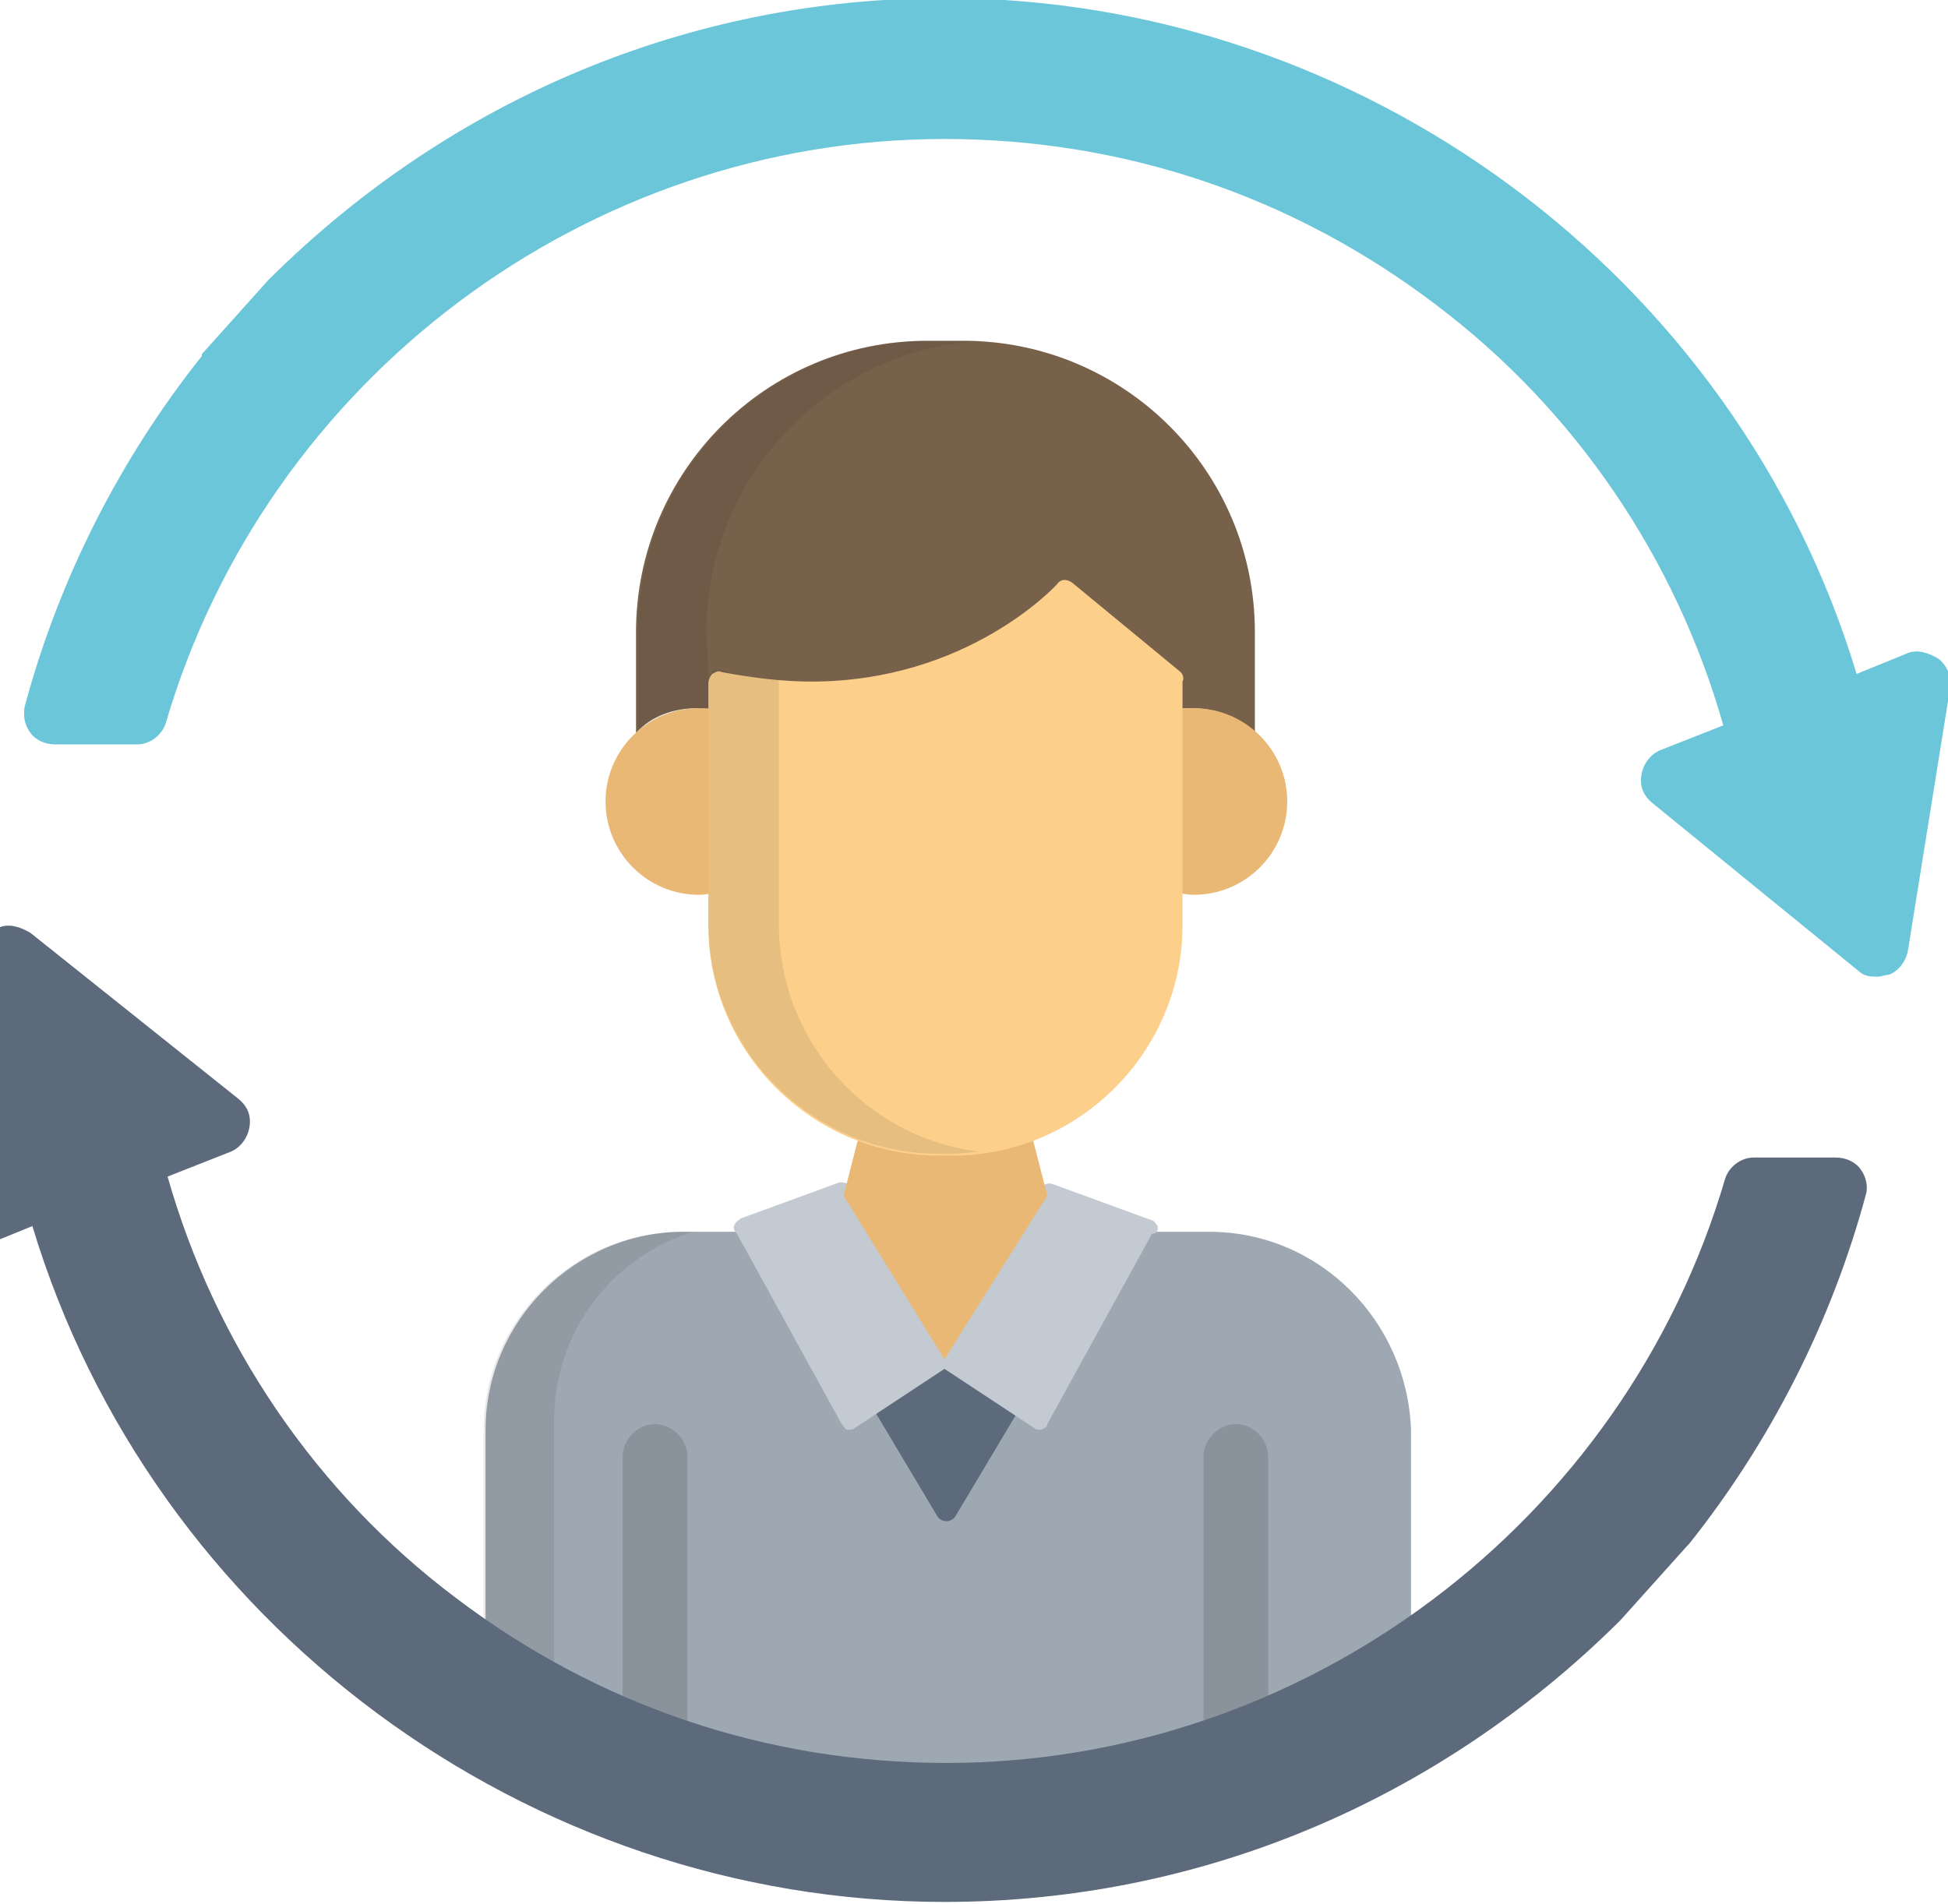
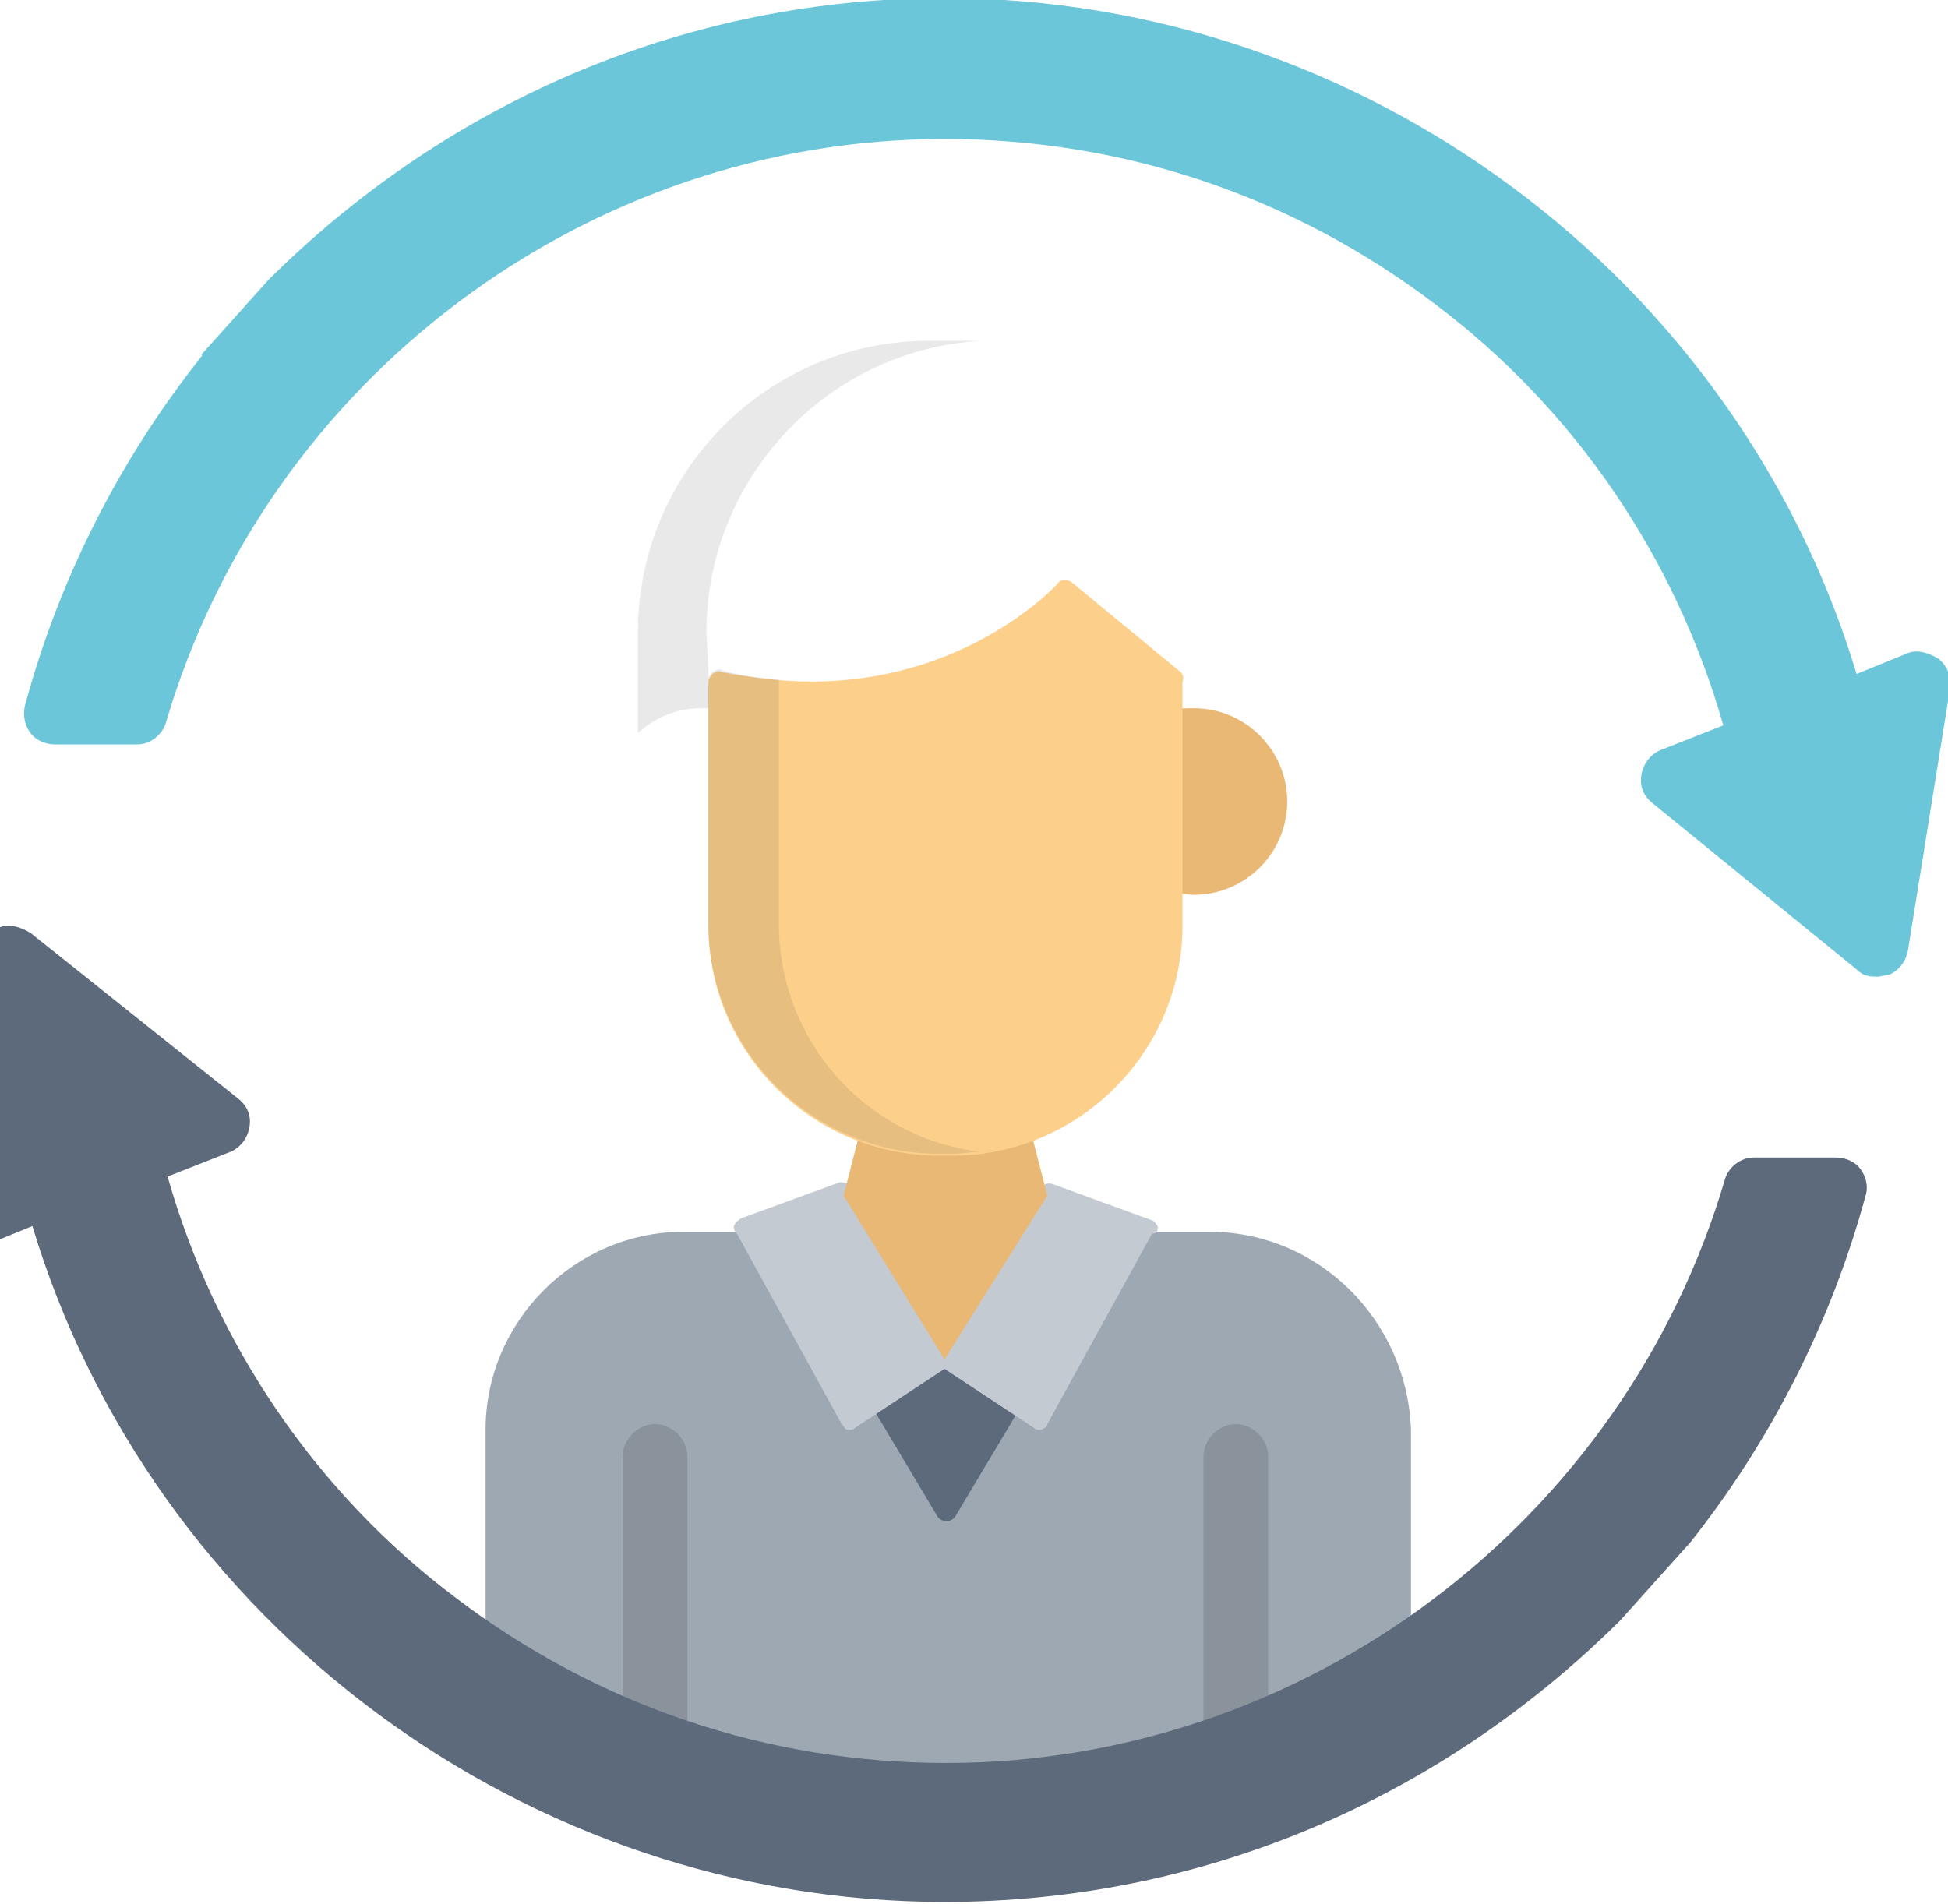
<svg xmlns="http://www.w3.org/2000/svg" id="Layer_1" x="0px" y="0px" viewBox="42.4 248.3 102.3 100" style="enable-background:new 42.4 248.3 102.3 100;" xml:space="preserve">
  <style type="text/css"> .st0{fill:#9EA8B2;} .st1{opacity:0.1;} .st2{fill:#231F20;} .st3{fill:#5D6A7C;} .st4{fill:#C3CAD1;} .st5{fill:#77614A;} .st6{fill:#EAB875;} .st7{fill:#6AC6D8;} .st8{fill:#8A939B;} .st9{fill:#FCCF8B;} </style>
  <g>
    <path class="st0" d="M105.9,313h-3.3l-5.5,9.9l-5-3.3l-5,3.3l-5.5-9.9h-3.3c-5.7,0-10.4,4.7-10.4,10.4v11.1 c6.9,4.8,15.3,7.6,24.3,7.6s17.4-2.8,24.3-7.6v-11.1C116.3,317.7,111.7,313,105.9,313z" />
    <g class="st1">
-       <path class="st2" d="M71.5,322.9c0-4.7,3.1-8.6,7.3-9.9h-0.6c-5.7,0-10.4,4.7-10.4,10.4v11.1c1.2,0.8,2.4,1.6,3.7,2.3L71.5,322.9 L71.5,322.9z" />
-     </g>
+       </g>
    <path class="st3" d="M95.8,321.4l-3.4-2.2c-0.2-0.1-0.5-0.1-0.6,0l-3.4,2.2c-0.3,0.2-0.3,0.5-0.2,0.8l3.4,5.7 c0.1,0.2,0.3,0.3,0.5,0.3c0.2,0,0.4-0.1,0.5-0.3l3.4-5.7C96.1,321.9,96,321.6,95.8,321.4z" />
    <path class="st4" d="M103.2,312.7c-0.1-0.1-0.2-0.3-0.3-0.3l-5.2-1.9c-0.3-0.1-0.5,0-0.7,0.3l-4.9,7.8l-4.9-7.9 c-0.1-0.2-0.4-0.3-0.7-0.3l-5.2,1.9c-0.1,0.1-0.3,0.2-0.3,0.3c-0.1,0.1-0.1,0.3,0.1,0.5l5.5,10c0.1,0.1,0.2,0.3,0.3,0.3 c0.1,0,0.1,0,0.1,0c0.1,0,0.2,0,0.3-0.1l4.7-3.1l4.7,3.1c0.1,0.1,0.2,0.1,0.3,0.1c0.1,0,0.1,0,0.1,0c0.1-0.1,0.3-0.1,0.3-0.3 l5.5-10C103.2,313.1,103.2,312.9,103.2,312.7z" />
-     <path class="st5" d="M79,285.5c0.4,0,0.7,0.1,1.1,0.1v-1.5c11.4,2.5,18.1-4.7,18.1-4.7l5.7,4.7v1.5c0.3-0.1,0.7-0.1,1.1-0.1 c1.3,0,2.4,0.5,3.3,1.3v-5.3c0-8.5-6.9-15.3-15.3-15.3h-1.9c-8.5,0-15.3,6.9-15.3,15.3v5.3C76.6,285.9,77.8,285.5,79,285.5z" />
    <g class="st1">
      <path class="st2" d="M79.5,281.5c0-8.1,6.4-14.9,14.5-15.3c-0.3,0-0.6,0-0.9,0h-1.9c-8.5,0-15.3,6.9-15.3,15.3v5.3 c0.9-0.8,2-1.3,3.3-1.3c0.1,0,0.3,0,0.5,0L79.5,281.5L79.5,281.5L79.5,281.5z" />
    </g>
    <g>
-       <path class="st6" d="M80.2,285.6c-0.3-0.1-0.7-0.1-1.1-0.1c-2.7,0-4.9,2.2-4.9,4.9s2.2,4.9,4.9,4.9c0.4,0,0.7-0.1,1.1-0.1V285.6z" />
      <path class="st6" d="M104,285.6c0.3-0.1,0.7-0.1,1.1-0.1c2.7,0,4.9,2.2,4.9,4.9s-2.2,4.9-4.9,4.9c-0.4,0-0.7-0.1-1.1-0.1V285.6z" />
      <path class="st6" d="M97.4,311.1l-0.9-3.5c-1.3,0.5-2.7,0.7-4.1,0.7h-0.7c-1.5,0-2.9-0.3-4.1-0.7l-0.9,3.5l0,0l5.3,8.6L97.4,311.1 L97.4,311.1z" />
    </g>
    <path class="st7" d="M144.2,282.9c-0.5-0.3-1.1-0.5-1.6-0.3l-2.7,1.1c-6.3-20.9-26-35.5-47.9-35.5c-13.4,0-25.9,5.3-35.4,14.7 l-0.1,0.1l-3.5,3.9L53,267c-4.3,5.4-7.5,11.7-9.3,18.4c-0.1,0.5,0,1,0.3,1.4c0.3,0.4,0.8,0.6,1.3,0.6h4.3c0.7,0,1.3-0.5,1.5-1.1 c5.3-18.1,22.1-30.7,40.9-30.7c9.4,0,18.3,3,25.8,8.7c7.3,5.5,12.6,13.3,15.1,22.1l-3.3,1.3c-0.5,0.2-0.9,0.7-1,1.3 c-0.1,0.6,0.1,1.1,0.6,1.5l10.8,8.8c0.3,0.3,0.7,0.3,1,0.3c0.2,0,0.4-0.1,0.6-0.1c0.5-0.2,0.9-0.7,1-1.3l2.2-13.7 C144.9,283.9,144.7,283.3,144.2,282.9z" />
    <g>
      <path class="st8" d="M76.8,344.5c-0.9,0-1.7-0.8-1.7-1.7v-18c0-0.9,0.8-1.7,1.7-1.7s1.7,0.8,1.7,1.7v18 C78.6,343.8,77.8,344.5,76.8,344.5z" />
      <path class="st8" d="M107.3,344.5c-0.9,0-1.7-0.8-1.7-1.7v-18c0-0.9,0.8-1.7,1.7-1.7s1.7,0.8,1.7,1.7v18 C109,343.8,108.2,344.5,107.3,344.5z" />
    </g>
    <path class="st3" d="M140.1,309.7c-0.3-0.4-0.8-0.6-1.3-0.6h-4.3c-0.7,0-1.3,0.5-1.5,1.1c-5.3,18.1-22.1,30.7-40.9,30.7 c-9.4,0-18.3-3-25.8-8.7c-7.3-5.5-12.6-13.3-15.1-22.1l3.3-1.3c0.5-0.2,0.9-0.7,1-1.3c0.1-0.6-0.1-1.1-0.6-1.5L44,297.3 c-0.5-0.3-1.1-0.5-1.6-0.3s-0.9,0.7-1,1.3l-2.2,13.7c-0.1,0.6,0.1,1.1,0.6,1.5c0.5,0.3,1.1,0.5,1.6,0.3l2.7-1.1 c6.3,20.9,26,35.5,47.9,35.5c13.4,0,25.9-5.3,35.4-14.7l0.1-0.1l3.5-3.9l0.1-0.1c4.3-5.4,7.5-11.7,9.3-18.4 C140.5,310.6,140.4,310.1,140.1,309.7z" />
    <path class="st9" d="M104.4,283.6l-5.7-4.7c-0.3-0.2-0.6-0.2-0.8,0.1c-0.1,0.1-4.7,5.1-12.9,5.1c-1.5,0-3.1-0.2-4.7-0.5 c-0.2-0.1-0.3,0-0.5,0.1c-0.1,0.1-0.2,0.3-0.2,0.5v12.7c0,6.7,5.5,12.1,12.1,12.1h0.7c6.7,0,12.1-5.5,12.1-12.1v-12.8 C104.6,283.9,104.5,283.7,104.4,283.6z" />
    <g class="st1">
      <path class="st2" d="M83.3,296.8v-12.7c0-0.1,0-0.1,0-0.1c-1-0.1-2-0.2-3-0.5c-0.2-0.1-0.3,0-0.5,0.1c-0.1,0.1-0.2,0.3-0.2,0.5 v12.7c0,6.7,5.5,12.1,12.1,12.1h0.7c0.5,0,1-0.1,1.5-0.1C87.9,308.1,83.3,303,83.3,296.8z" />
    </g>
  </g>
</svg>